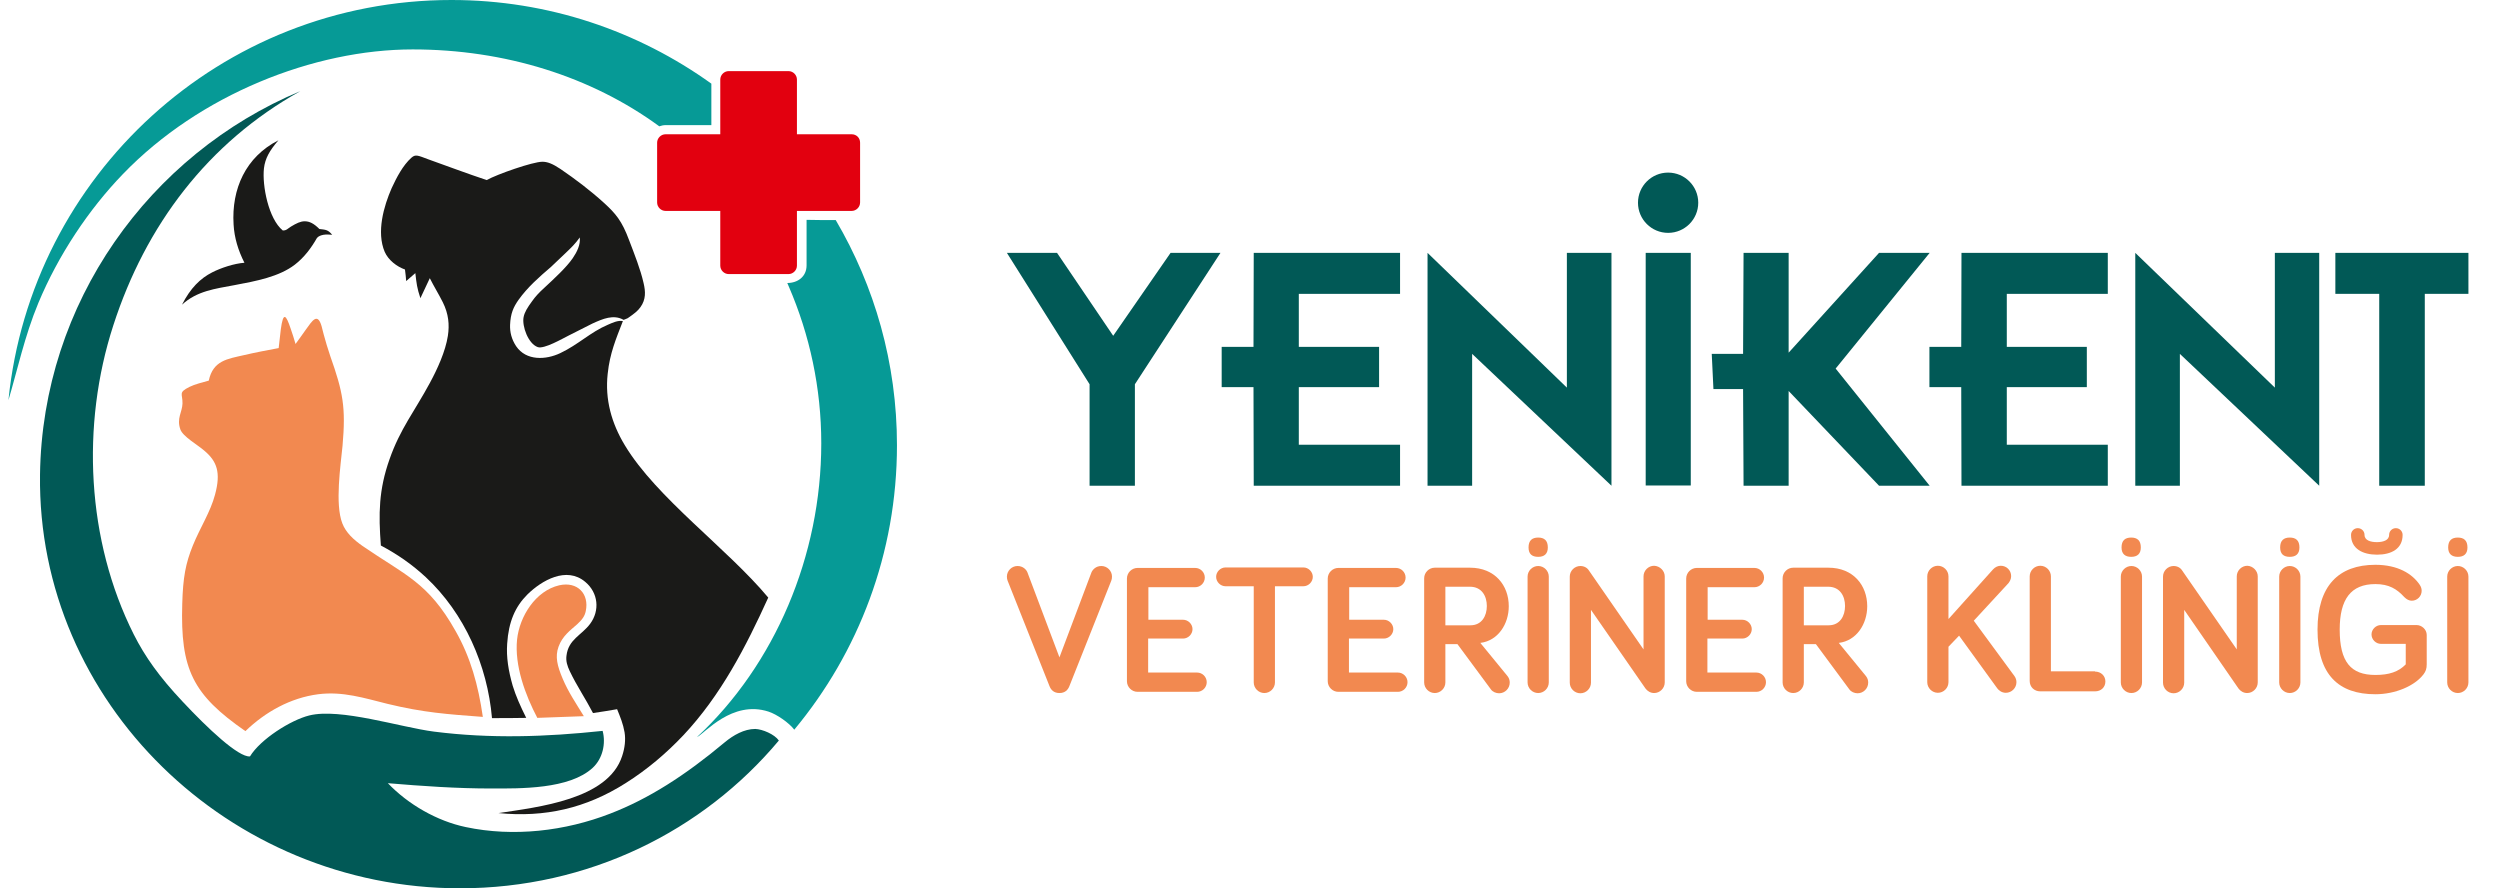
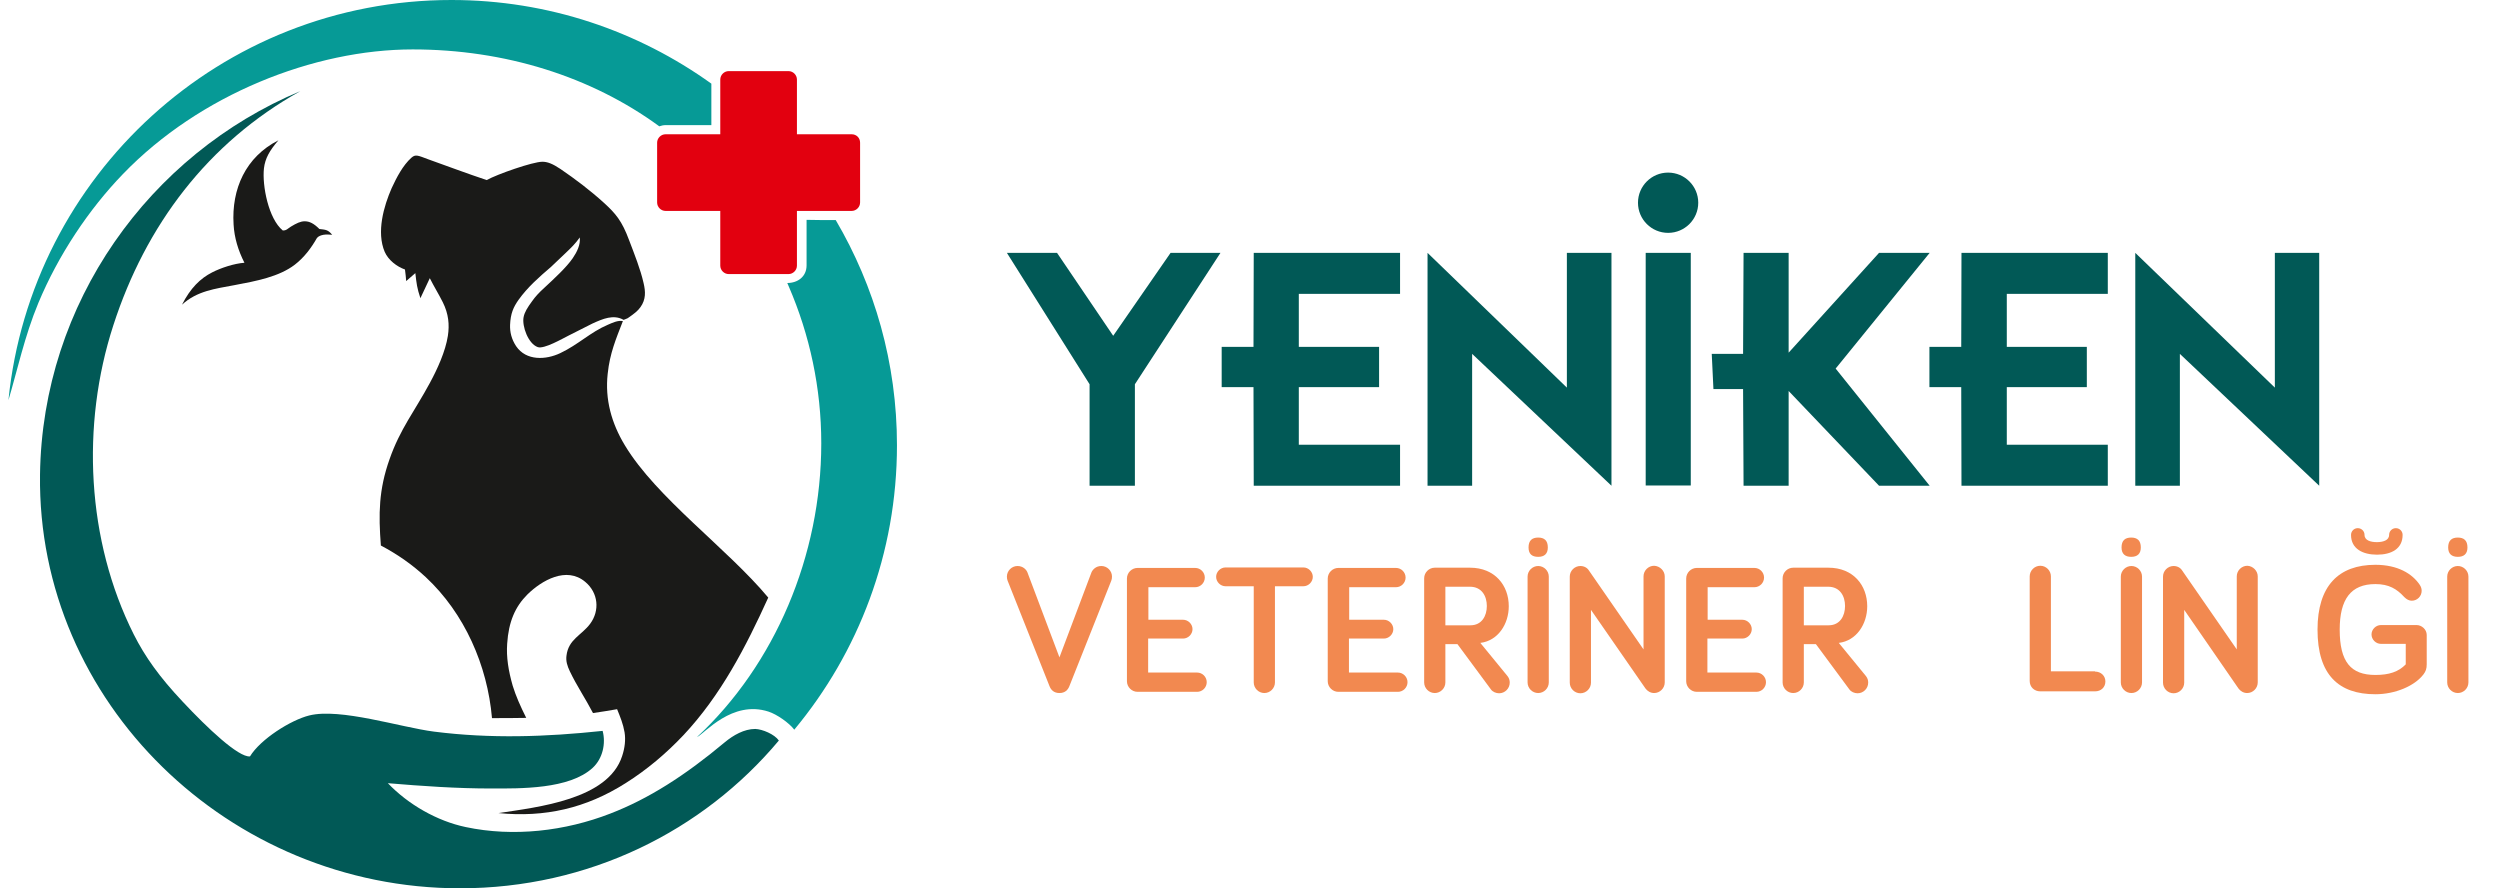
<svg xmlns="http://www.w3.org/2000/svg" version="1.1" id="Layer_1" x="0px" y="0px" viewBox="0 0 1037.1 368.5" style="enable-background:new 0 0 1037.1 368.5;" xml:space="preserve">
  <style type="text/css">
	.st0{fill-rule:evenodd;clip-rule:evenodd;fill:#E2000F;}
	.st1{fill-rule:evenodd;clip-rule:evenodd;fill:#069A96;}
	.st2{fill-rule:evenodd;clip-rule:evenodd;fill:#015956;}
	.st3{fill-rule:evenodd;clip-rule:evenodd;fill:#1A1A18;}
	.st4{fill-rule:evenodd;clip-rule:evenodd;fill:#F28950;}
	.st5{fill:#015956;}
	.st6{fill:#F28950;}
</style>
  <g>
-     <polygon class="st5" points="1024,104.9 1024,121.9 1005.9,121.9 1005.9,201.5 987,201.5 987,121.9 968.8,121.9 968.8,104.9  " />
    <polygon class="st5" points="904.3,201.5 885.8,201.5 885.8,104.9 943.7,160.8 943.7,104.9 962.1,104.9 962.1,201.5 904.3,146.8     " />
    <polygon class="st5" points="874.4,201.5 813.7,201.5 813.6,160.6 800.4,160.6 800.4,143.9 813.6,143.9 813.7,104.9 874.4,104.9    874.4,121.9 832.5,121.9 832.5,143.9 865.7,143.9 865.7,160.6 832.5,160.6 832.5,184.5 874.4,184.5  " />
    <polygon class="st5" points="742,201.5 723.3,201.5 723.1,161.4 710.8,161.4 710.1,146.8 723.1,146.8 723.3,104.9 742,104.9    742,146.3 779.5,104.9 800.5,104.9 761.5,152.9 800.5,201.5 779.5,201.5 742,162.2  " />
    <rect x="682.7" y="104.9" class="st5" width="18.7" height="96.5" />
    <polygon class="st5" points="610.7,201.5 592.2,201.5 592.2,104.9 650,160.8 650,104.9 668.5,104.9 668.5,201.5 610.7,146.8  " />
    <polygon class="st5" points="580.8,201.5 520.1,201.5 520,160.6 506.8,160.6 506.8,143.9 520,143.9 520.1,104.9 580.8,104.9    580.8,121.9 538.8,121.9 538.8,143.9 572.1,143.9 572.1,160.6 538.8,160.6 538.8,184.5 580.8,184.5  " />
    <polygon class="st5" points="470.8,159.4 470.8,201.5 452,201.5 452,159.4 417.7,104.9 438.5,104.9 461.8,139.3 485.6,104.9    506.3,104.9  " />
    <g>
      <path class="st6" d="M435.4,284.7L418,240.9c-0.2-0.5-0.3-1-0.3-1.7c0-2.4,2-4.4,4.4-4.4c2.2,0,3.6,1.4,4.1,2.6l13.3,35.3    l13.3-35.3c0.5-1.1,1.8-2.6,4.1-2.6c2.4,0,4.4,2,4.4,4.4c0,0.7-0.1,1.1-0.3,1.7l-17.4,43.8c-0.6,1.5-1.8,2.8-4.1,2.8    S436,286.2,435.4,284.7z" />
      <path class="st6" d="M476.3,257.1h14.5c2.1,0,3.9,1.8,3.9,3.9s-1.8,3.9-3.9,3.9h-14.5v14.1h20.3c2.2,0,4,1.8,4,4s-1.8,4-4,4h-24.7    c-2.4,0-4.4-2-4.4-4.4v-42.6c0-2.4,2-4.4,4.4-4.4h23.9c2.2,0,4,1.8,4,4c0,2.2-1.8,4-4,4h-19.4V257.1z" />
      <path class="st6" d="M528.9,243.2v39.9c0,2.4-2,4.4-4.4,4.4s-4.4-2-4.4-4.4v-39.9h-11.7c-2.1,0-3.9-1.8-3.9-3.9    c0-2.1,1.8-3.9,3.9-3.9h32.3c2.1,0,3.9,1.8,3.9,3.9c0,2.1-1.8,3.9-3.9,3.9H528.9z" />
      <path class="st6" d="M559.6,257.1h14.5c2.1,0,3.9,1.8,3.9,3.9s-1.8,3.9-3.9,3.9h-14.5v14.1h20.3c2.2,0,4,1.8,4,4s-1.8,4-4,4h-24.7    c-2.4,0-4.4-2-4.4-4.4v-42.6c0-2.4,2-4.4,4.4-4.4h23.9c2.2,0,4,1.8,4,4c0,2.2-1.8,4-4,4h-19.4V257.1z" />
      <path class="st6" d="M599.6,267.2v15.9c0,2.4-2,4.4-4.4,4.4s-4.4-2-4.4-4.4v-43.2c0-2.4,2-4.4,4.4-4.4h14.6    c10.3,0,16.1,7.3,16.1,16c0,7.3-4.4,14.3-11.8,15.2l11.3,13.8c0.7,0.9,0.9,1.8,0.9,2.7c0,2.4-2,4.4-4.4,4.4    c-1.3,0-2.7-0.6-3.4-1.6l-13.9-18.8H599.6z M599.6,243.4v16H610c4.7,0,6.8-3.9,6.8-8c0-4.1-2.1-8-7-8H599.6z" />
      <path class="st6" d="M642.5,283.1c0,2.4-2,4.4-4.4,4.4s-4.4-2-4.4-4.4v-43.9c0-2.4,2-4.4,4.4-4.4s4.4,2,4.4,4.4V283.1z     M634.1,227.1c0-2.9,1.5-4.1,4-4.1c2.5,0,4,1.2,4,4.1c0,2.7-1.5,3.9-4,3.9C635.5,231,634.1,229.8,634.1,227.1z" />
      <path class="st6" d="M690.6,239.1v44c0,2.4-2,4.4-4.4,4.4c-1.5,0-2.8-0.8-3.6-1.9L660,253v30.2c0,2.4-2,4.4-4.4,4.4    s-4.4-2-4.4-4.4v-44c0-2.4,2-4.4,4.4-4.4c1.5,0,2.8,0.7,3.5,1.8l22.7,32.8v-30.3c0-2.4,2-4.4,4.4-4.4    C688.6,234.8,690.6,236.8,690.6,239.1z" />
      <path class="st6" d="M708.3,257.1h14.5c2.1,0,3.9,1.8,3.9,3.9s-1.8,3.9-3.9,3.9h-14.5v14.1h20.3c2.2,0,4,1.8,4,4s-1.8,4-4,4h-24.7    c-2.4,0-4.4-2-4.4-4.4v-42.6c0-2.4,2-4.4,4.4-4.4h23.9c2.2,0,4,1.8,4,4c0,2.2-1.8,4-4,4h-19.4V257.1z" />
      <path class="st6" d="M748.3,267.2v15.9c0,2.4-2,4.4-4.4,4.4s-4.4-2-4.4-4.4v-43.2c0-2.4,2-4.4,4.4-4.4h14.6    c10.3,0,16.1,7.3,16.1,16c0,7.3-4.4,14.3-11.8,15.2l11.3,13.8c0.7,0.9,0.9,1.8,0.9,2.7c0,2.4-2,4.4-4.4,4.4    c-1.3,0-2.7-0.6-3.4-1.6l-13.9-18.8H748.3z M748.3,243.4v16h10.3c4.7,0,6.8-3.9,6.8-8c0-4.1-2.1-8-7-8H748.3z" />
-       <path class="st6" d="M808.4,256.7l18.4-20.5c0.9-1,2.1-1.5,3.2-1.5c2.4,0,4.3,1.9,4.3,4.3c0,1.2-0.5,2.1-1.1,2.9l-14.4,15.6    l16.9,23c0.5,0.7,0.8,1.6,0.8,2.5c0,2.4-2,4.4-4.4,4.4c-1.8,0-3-1.1-3.6-1.9l-15.8-21.8l-4.4,4.6v14.7c0,2.4-2,4.4-4.4,4.4    s-4.4-2-4.4-4.4v-43.9c0-2.4,2-4.4,4.4-4.4s4.4,2,4.4,4.4V256.7z" />
      <path class="st6" d="M869.1,278.6c2.5,0,4.3,1.8,4.3,4.1c0,2.4-1.8,4.1-4.3,4.1h-22.7c-2.5,0-4.4-1.8-4.4-4.3v-43.4    c0-2.4,2-4.4,4.4-4.4s4.4,2,4.4,4.4v39.4H869.1z" />
      <path class="st6" d="M888.6,283.1c0,2.4-2,4.4-4.4,4.4s-4.4-2-4.4-4.4v-43.9c0-2.4,2-4.4,4.4-4.4s4.4,2,4.4,4.4V283.1z     M880.1,227.1c0-2.9,1.5-4.1,4-4.1c2.5,0,4,1.2,4,4.1c0,2.7-1.5,3.9-4,3.9C881.6,231,880.1,229.8,880.1,227.1z" />
      <path class="st6" d="M936.6,239.1v44c0,2.4-2,4.4-4.4,4.4c-1.5,0-2.8-0.8-3.6-1.9L906.1,253v30.2c0,2.4-2,4.4-4.4,4.4    s-4.4-2-4.4-4.4v-44c0-2.4,2-4.4,4.4-4.4c1.5,0,2.8,0.7,3.5,1.8l22.7,32.8v-30.3c0-2.4,2-4.4,4.4-4.4    C934.6,234.8,936.6,236.8,936.6,239.1z" />
-       <path class="st6" d="M954.3,283.1c0,2.4-2,4.4-4.4,4.4s-4.4-2-4.4-4.4v-43.9c0-2.4,2-4.4,4.4-4.4s4.4,2,4.4,4.4V283.1z     M945.9,227.1c0-2.9,1.5-4.1,4-4.1c2.5,0,4,1.2,4,4.1c0,2.7-1.5,3.9-4,3.9C947.3,231,945.9,229.8,945.9,227.1z" />
      <path class="st6" d="M998.1,267.1h-10.4c-2.1,0-3.9-1.8-3.9-3.9c0-2.1,1.8-3.9,3.9-3.9h14.8c2.1,0,4.2,1.8,4.2,4.1v12.2    c0,1.8-0.4,2.9-1.3,4.1c-3.7,4.9-11.8,8.3-20,8.3c-15.2,0-24-8-24-26.8c0-18.1,8.7-26.9,24-26.9c9.3,0,15.3,3.7,18.4,8.3    c0.6,0.9,0.8,1.7,0.8,2.5c0,2.2-1.8,4.1-4.1,4.1c-1.1,0-2.1-0.5-3.1-1.5c-3.1-3.4-6.4-5.4-12-5.4c-10.2,0-14.8,6.3-14.8,18.9    c0,13.4,4.6,18.8,14.8,18.8c5.7,0,9.6-1.3,12.6-4.4V267.1z M975.3,221.9c0-1.5,1.2-2.8,2.8-2.8c1.5,0,2.8,1.2,2.8,2.8    c0,2.3,2.6,3,5.1,3s5.1-0.7,5.1-3c0-1.5,1.2-2.8,2.8-2.8c1.5,0,2.8,1.2,2.8,2.8c0,5.8-4.7,8.2-10.6,8.2S975.3,227.7,975.3,221.9z" />
      <path class="st6" d="M1024,283.1c0,2.4-2,4.4-4.4,4.4s-4.4-2-4.4-4.4v-43.9c0-2.4,2-4.4,4.4-4.4s4.4,2,4.4,4.4V283.1z     M1015.6,227.1c0-2.9,1.5-4.1,4-4.1c2.5,0,4,1.2,4,4.1c0,2.7-1.5,3.9-4,3.9C1017.1,231,1015.6,229.8,1015.6,227.1z" />
    </g>
    <path class="st2" d="M692,71.6c6.9,0,12.5,5.6,12.5,12.5c0,6.9-5.6,12.5-12.5,12.5c-6.9,0-12.5-5.6-12.5-12.5   C679.5,77.2,685.1,71.6,692,71.6" />
  </g>
  <g>
    <path class="st0" d="M356.8,59.2V84c0,1.9-1.6,3.5-3.5,3.5h-22.7v22.7c0,1.9-1.6,3.5-3.5,3.5h-24.8c-1.9,0-3.5-1.6-3.5-3.5V87.5   h-22.7c-1.9,0-3.5-1.6-3.5-3.5V59.2c0-1.9,1.6-3.5,3.5-3.5h22.7V33c0-1.9,1.6-3.5,3.5-3.5h24.8c1.9,0,3.5,1.6,3.5,3.5v22.7h22.7   C355.3,55.7,356.8,57.2,356.8,59.2" />
    <path class="st1" d="M346.7,91.3c16.1,27.4,25.4,59.3,25.4,93.4c0,44.9-16,86-42.6,118c-2.2-2.9-7.3-6.4-10.7-7.5   c-15.1-4.9-26.5,9.1-29.7,10.6c32.3-30,51.6-75.2,51.6-121.9c0-22.9-4.8-45-13.5-65.1c-0.2-0.5-0.4-0.9-0.6-1.4c4.4,0,8-2.7,8-7.3   c0-6.3,0-12.6,0-18.9C338.5,91.3,342.6,91.3,346.7,91.3 M187.3,0c40.2,0,77.4,12.9,107.8,34.7c0,5.7,0,11.5,0,17.2   c-6.3,0-12.6,0-18.9,0c-0.9,0-1.9,0.2-2.7,0.5c-28.3-20.7-64.1-31.9-102.3-31.9c-40.9,0-88.4,18.7-120.2,51.7   c-14.2,14.7-26.8,33.6-35.1,53.5C10.2,139.4,7.1,154,3.5,166C12.9,72.8,91.6,0,187.3,0z" />
    <path class="st2" d="M323.1,307.2c-31.5,37.6-78.9,61.3-132.3,61.3c-95.7,0-175.4-77.1-174.2-171.5c0.9-71.4,45.4-133,108-159.2   C86.2,59.2,60.4,93.5,47,135c-13.4,41.3-11.1,89.2,8.5,128.2c4.7,9.3,10.6,17.6,20.3,27.9c10.3,11,23.1,23.1,27.9,22.7   c4.3-7.1,16.9-15.1,24.6-17c12.8-3.2,37.8,4.9,51.7,6.7c23.5,3,46.5,2.2,70-0.3c1.4,5.3,0,11.5-4.1,15.3c-9.7,9-30.2,8.6-42.1,8.6   c-14.3,0-28.7-1-42.9-2.2c8.4,8.8,20.4,15.7,32.3,18.2c19.8,4.2,41.2,1.7,60-5.6c15.8-6.1,30.9-15.7,47.5-29.6   c3.5-2.9,8-5.5,12.6-5.5C316.3,302.5,321.3,304.6,323.1,307.2" />
    <path class="st3" d="M206.8,337.3c19.2,1.9,36.3-2,52.7-12.4c8.9-5.6,16.8-12.3,24-19.9c15.5-16.5,25.9-36.6,35.2-57.1   c-17-20.4-46.4-41.4-59.5-63.2c-5.5-9.1-8.3-19-7.1-29.7c0.9-8.5,3.4-14.3,6.3-21.8c-2.1-0.4-4.3,0.7-6.2,1.5   c-7.3,3.1-12.2,8.2-19.8,11.8c-5.9,2.8-14.1,3.3-18.3-2.9c-1.9-2.9-2.6-5.8-2.5-8.8c0.2-4.8,1.4-7.4,3.5-10.4   c3.8-5.3,8.6-9.5,13.5-13.7c2-1.9,4-3.8,6-5.7c2.3-2.2,4.1-3.9,5.9-6.5c0.4,3-1.2,6.1-2.9,8.6c-2.6,3.8-7.7,8.5-11.8,12.3   c-2.2,2-3.7,3.6-5.1,5.6c-1.9,2.6-3.1,4.5-3.5,6.6c-0.7,3.7,1.9,11,5.9,12.4c2.6,0.9,10.2-3.5,12.8-4.8c3.3-1.7,6.6-3.3,9.9-5   c4.2-1.9,8.7-3.9,12.9-1.5c0.6-0.2,1.2-0.5,1.7-0.7c2.6-1.8,4.2-3,5.3-4.6c2.3-3.2,2.1-6.5,1.3-9.9c-1.3-5.8-3.8-12-6-17.8   c-3-8.1-5.6-11.1-10.4-15.5c-5.6-5.1-11.8-9.8-18.1-14.1c-3.3-2.2-5.4-3-7.5-3c-4,0-18.8,5.2-23.1,7.6c-8.1-2.7-16.1-5.7-24.2-8.6   c-4.3-1.6-5.3-2.2-7-0.7c-3.6,3.2-6.2,8.3-8.2,12.6c-3.3,7.5-6.4,18.3-2.9,26.5c1.5,3.4,5,6.1,8.4,7.3c0.2,1.6,0.4,3.2,0.5,4.8   c1.3-1.1,2.5-2.2,3.8-3.3c0.5,4.4,0.7,6.2,2.1,10.4c1.3-2.8,2.6-5.5,3.9-8.3c1.7,3.4,3.7,6.6,5.4,10c2.4,4.8,2.8,9.3,2.1,13.9   c-1,6.5-4.4,13.9-7.5,19.6c-6.3,11.7-12.3,19-16.7,31.6c-4.5,12.7-4.6,22.7-3.6,35.8c7,3.7,13.1,8,18.6,13.1   c16.1,15,25.6,36.6,27.5,58.5c4.7,0,9.4,0,14.2-0.1c-2.5-5-4.3-9.1-5.6-13.3c-1.8-6.3-2.7-11.9-2.3-17.5c0.6-9.1,3.3-15.3,8.4-20.4   c5.9-5.8,16.2-11.8,24-5.2c5.4,4.5,6.1,11.9,2,17.4c-3.6,4.8-9,6.4-9.8,13.2c-0.3,2.2,0.3,4.2,1.4,6.5c2.8,5.9,6.6,11.5,9.6,17.3   c3.3-0.5,6.7-1,10-1.6c1.3,3.2,2.5,6.1,3.1,9.6c0.5,3.1,0.1,6.5-1,9.8C252.3,331.7,223.2,334.8,206.8,337.3" />
-     <path class="st4" d="M101.8,303.3c8.3-8,18.7-13.8,30.2-15.3c10.2-1.3,19.1,1.6,28.8,4c14.8,3.6,24.8,4.3,39.5,5.4   c-1.9-13.2-5.1-24.7-11.3-35.6c-11.4-20.3-21-23.2-38.6-35.3c-3.7-2.6-6.9-5.5-8.4-9.4c-3.1-8-0.7-24,0.1-32.2   c1.4-16,0.2-22.2-5.1-37.2c-1.1-3.2-1.9-6-2.7-8.9c-0.2-0.6-0.5-2.1-0.9-3.5c-1.7-5.8-3.9-2.2-6.5,1.4c-1.5,2-2.9,4.2-4.3,6   c-0.6-2.1-1.3-4.3-2-6.3c-2-6-3.1-7.1-4.1,0.1c-0.3,2.6-0.6,5.3-0.9,7.9c-4.8,0.9-9.6,1.8-14.3,2.9c-6.9,1.6-12.9,2.2-14.7,10.6   c-2.5,0.7-5.8,1.5-8,2.6c-4.8,2.4-2.8,2.8-2.9,6.9c-0.1,3.6-2.5,6.1-0.9,10.7c1,3,7.3,6.5,10,8.9c5.2,4.4,6.9,9,4.4,18.2   c-1.9,7.2-6.2,13.7-9.2,21.1c-3,7.4-4.1,13.2-4.4,24.2C74.8,277.7,79.9,288.1,101.8,303.3 M222.9,297.8c6.4-0.2,12.9-0.5,19.3-0.7   c-3.3-5.4-6.5-10.1-8.8-15.6c-2.2-5.2-3.2-9.1-1.7-13.2c1.6-4.5,5-6.9,7.7-9.3c2.2-2,3.2-3.5,3.6-5.5c1.5-7.1-3.4-12.4-11-10.7   c-9.9,2.3-16.5,13-17.5,22.5C213.4,276.1,217.9,288.3,222.9,297.8z" />
    <path class="st3" d="M75.5,126.4c6.2-5.7,13.7-6.6,21.7-8.1c9.1-1.7,18.6-3.5,25.1-8.5c3.9-3,6.8-6.9,9.2-11.1   c0.7-0.8,1.7-1.1,2.7-1.3c1.2-0.2,2.5-0.1,3.6,0c-1.7-2.1-2.7-2.1-5.3-2.4c-2.3-2.3-4.1-3.2-6.1-3.2c-1.7,0-3.4,0.8-5.7,2.2   c-1.3,0.8-1.9,1.7-3.4,1.6c-5.9-4.8-8.6-18.6-7.8-25.8c0.5-4.1,2.3-7.3,6-11.6c-13.6,6.9-19.5,20.2-18.6,34.9   c0.3,5.5,1.9,10.8,4.5,15.9c-4.2,0.3-9.7,2.1-13.4,4C83.1,115.5,79,119.5,75.5,126.4" />
  </g>
</svg>